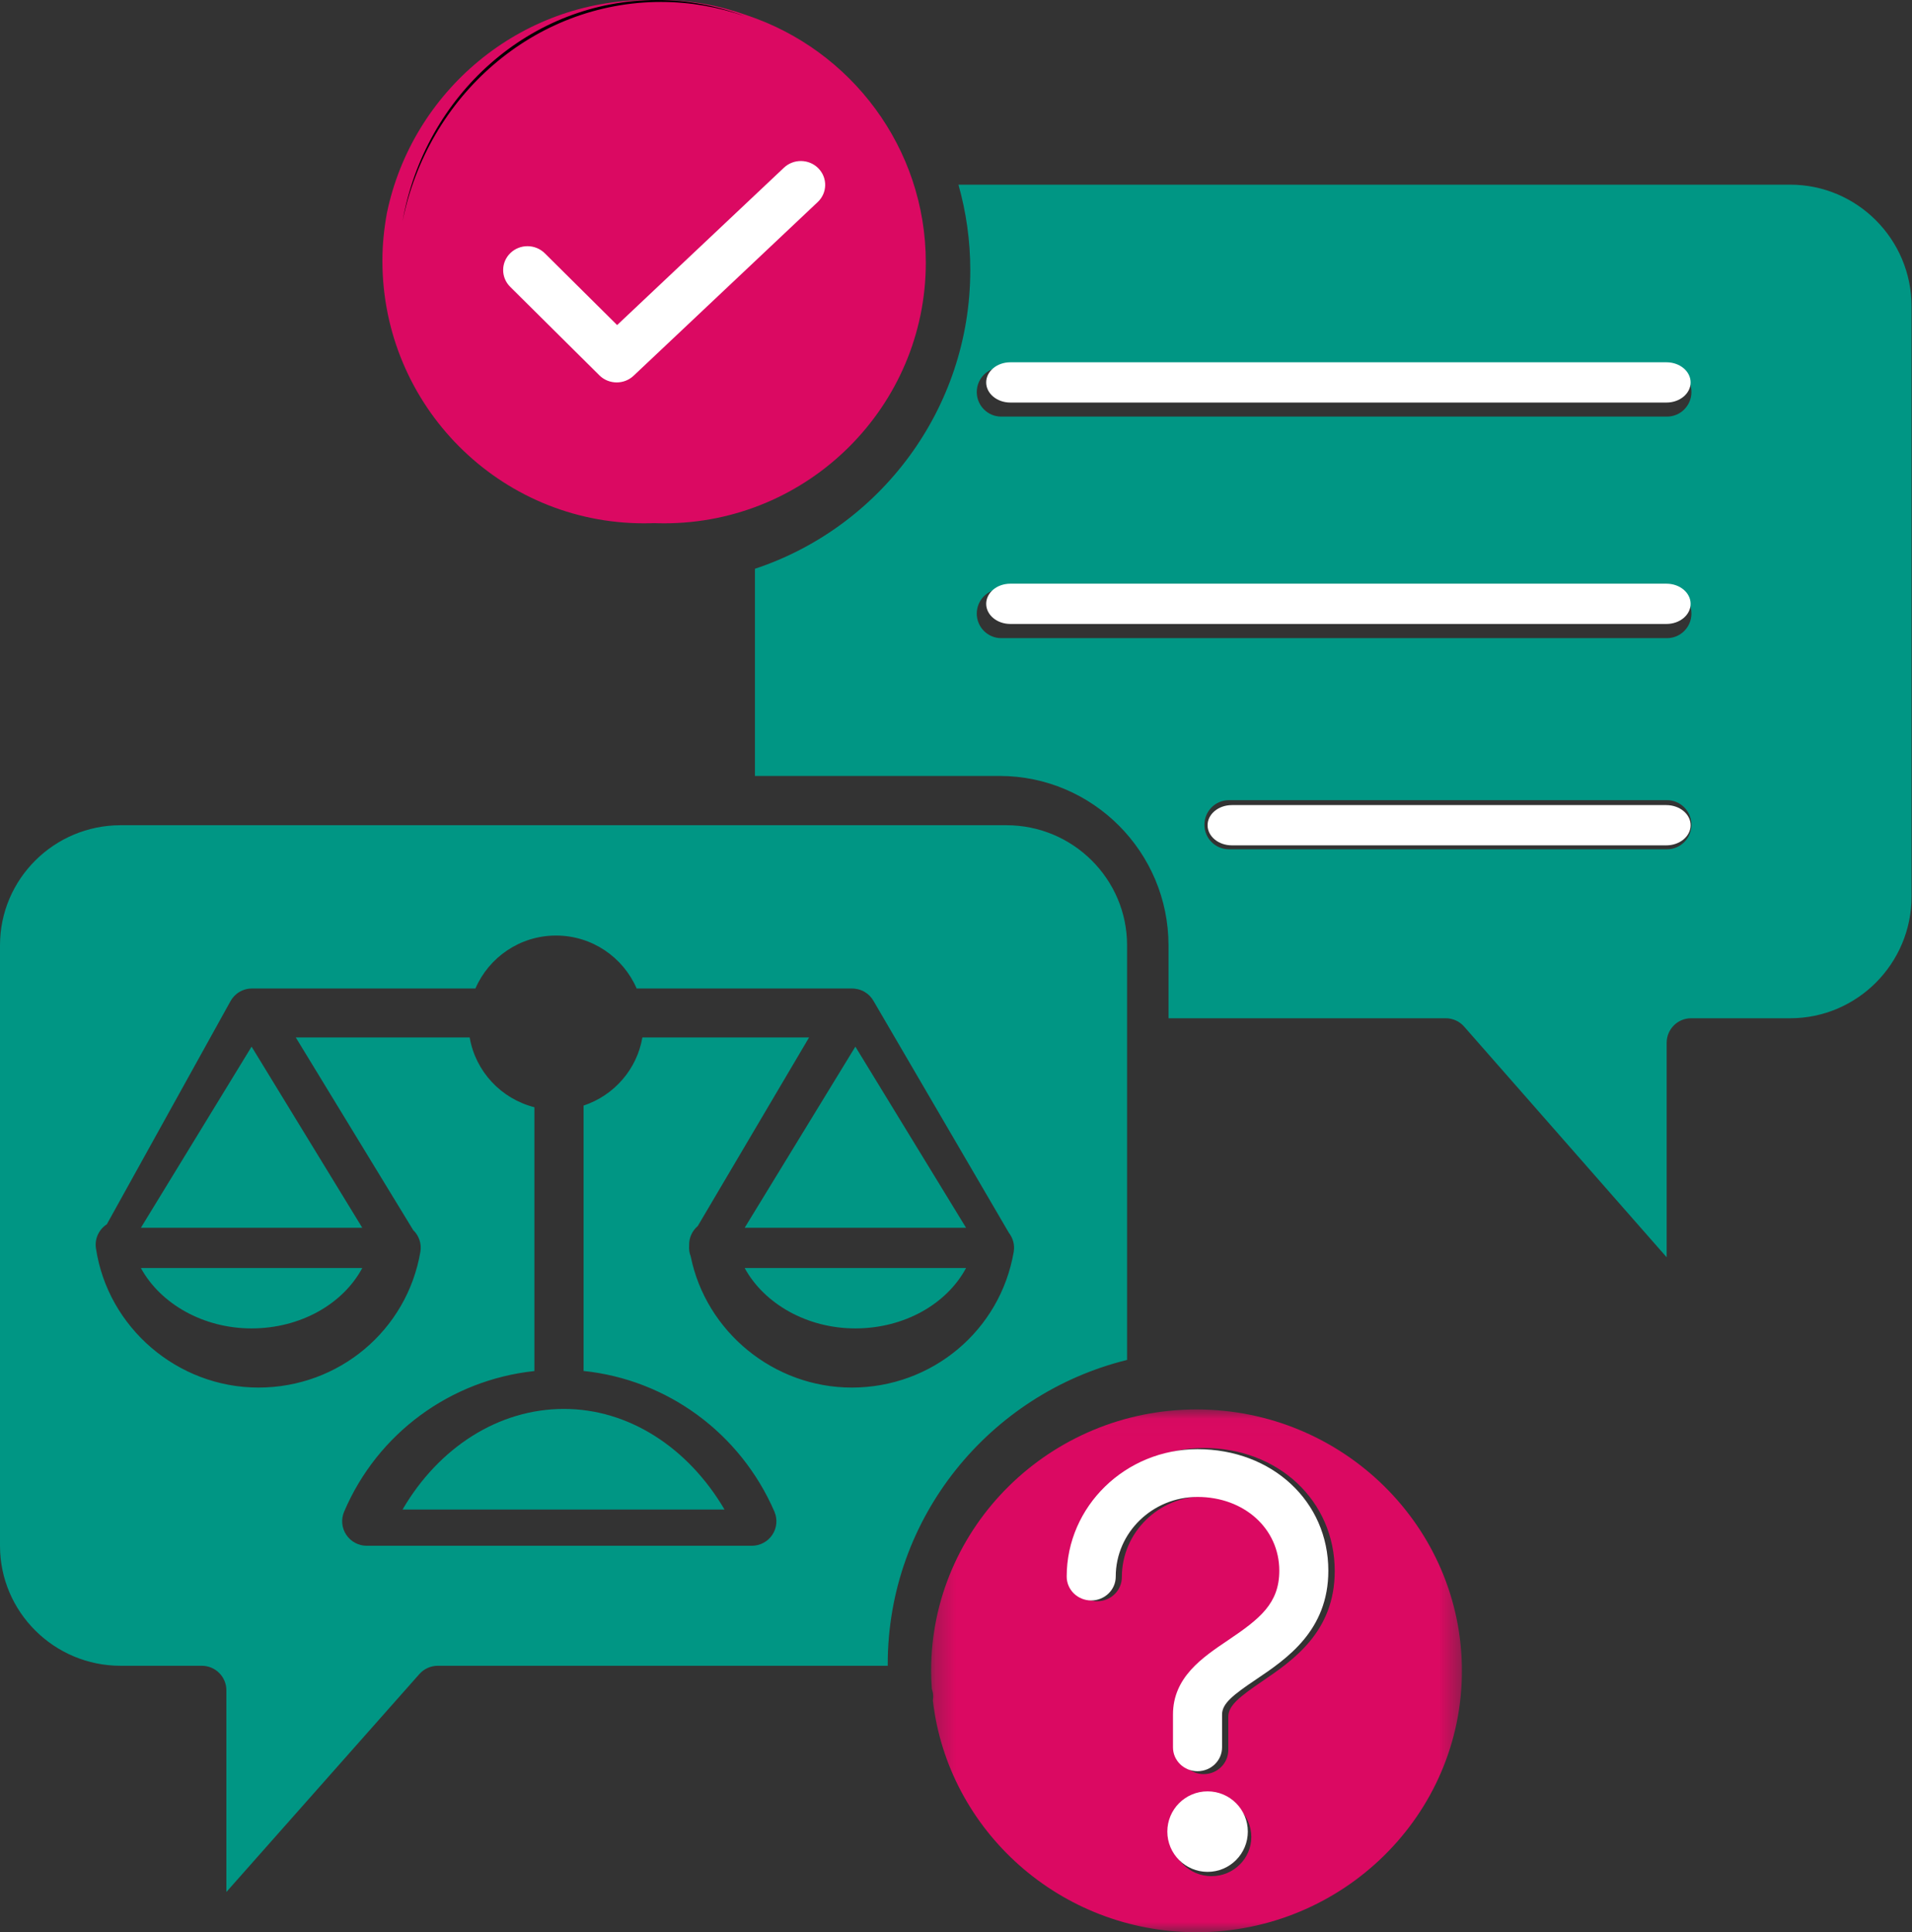
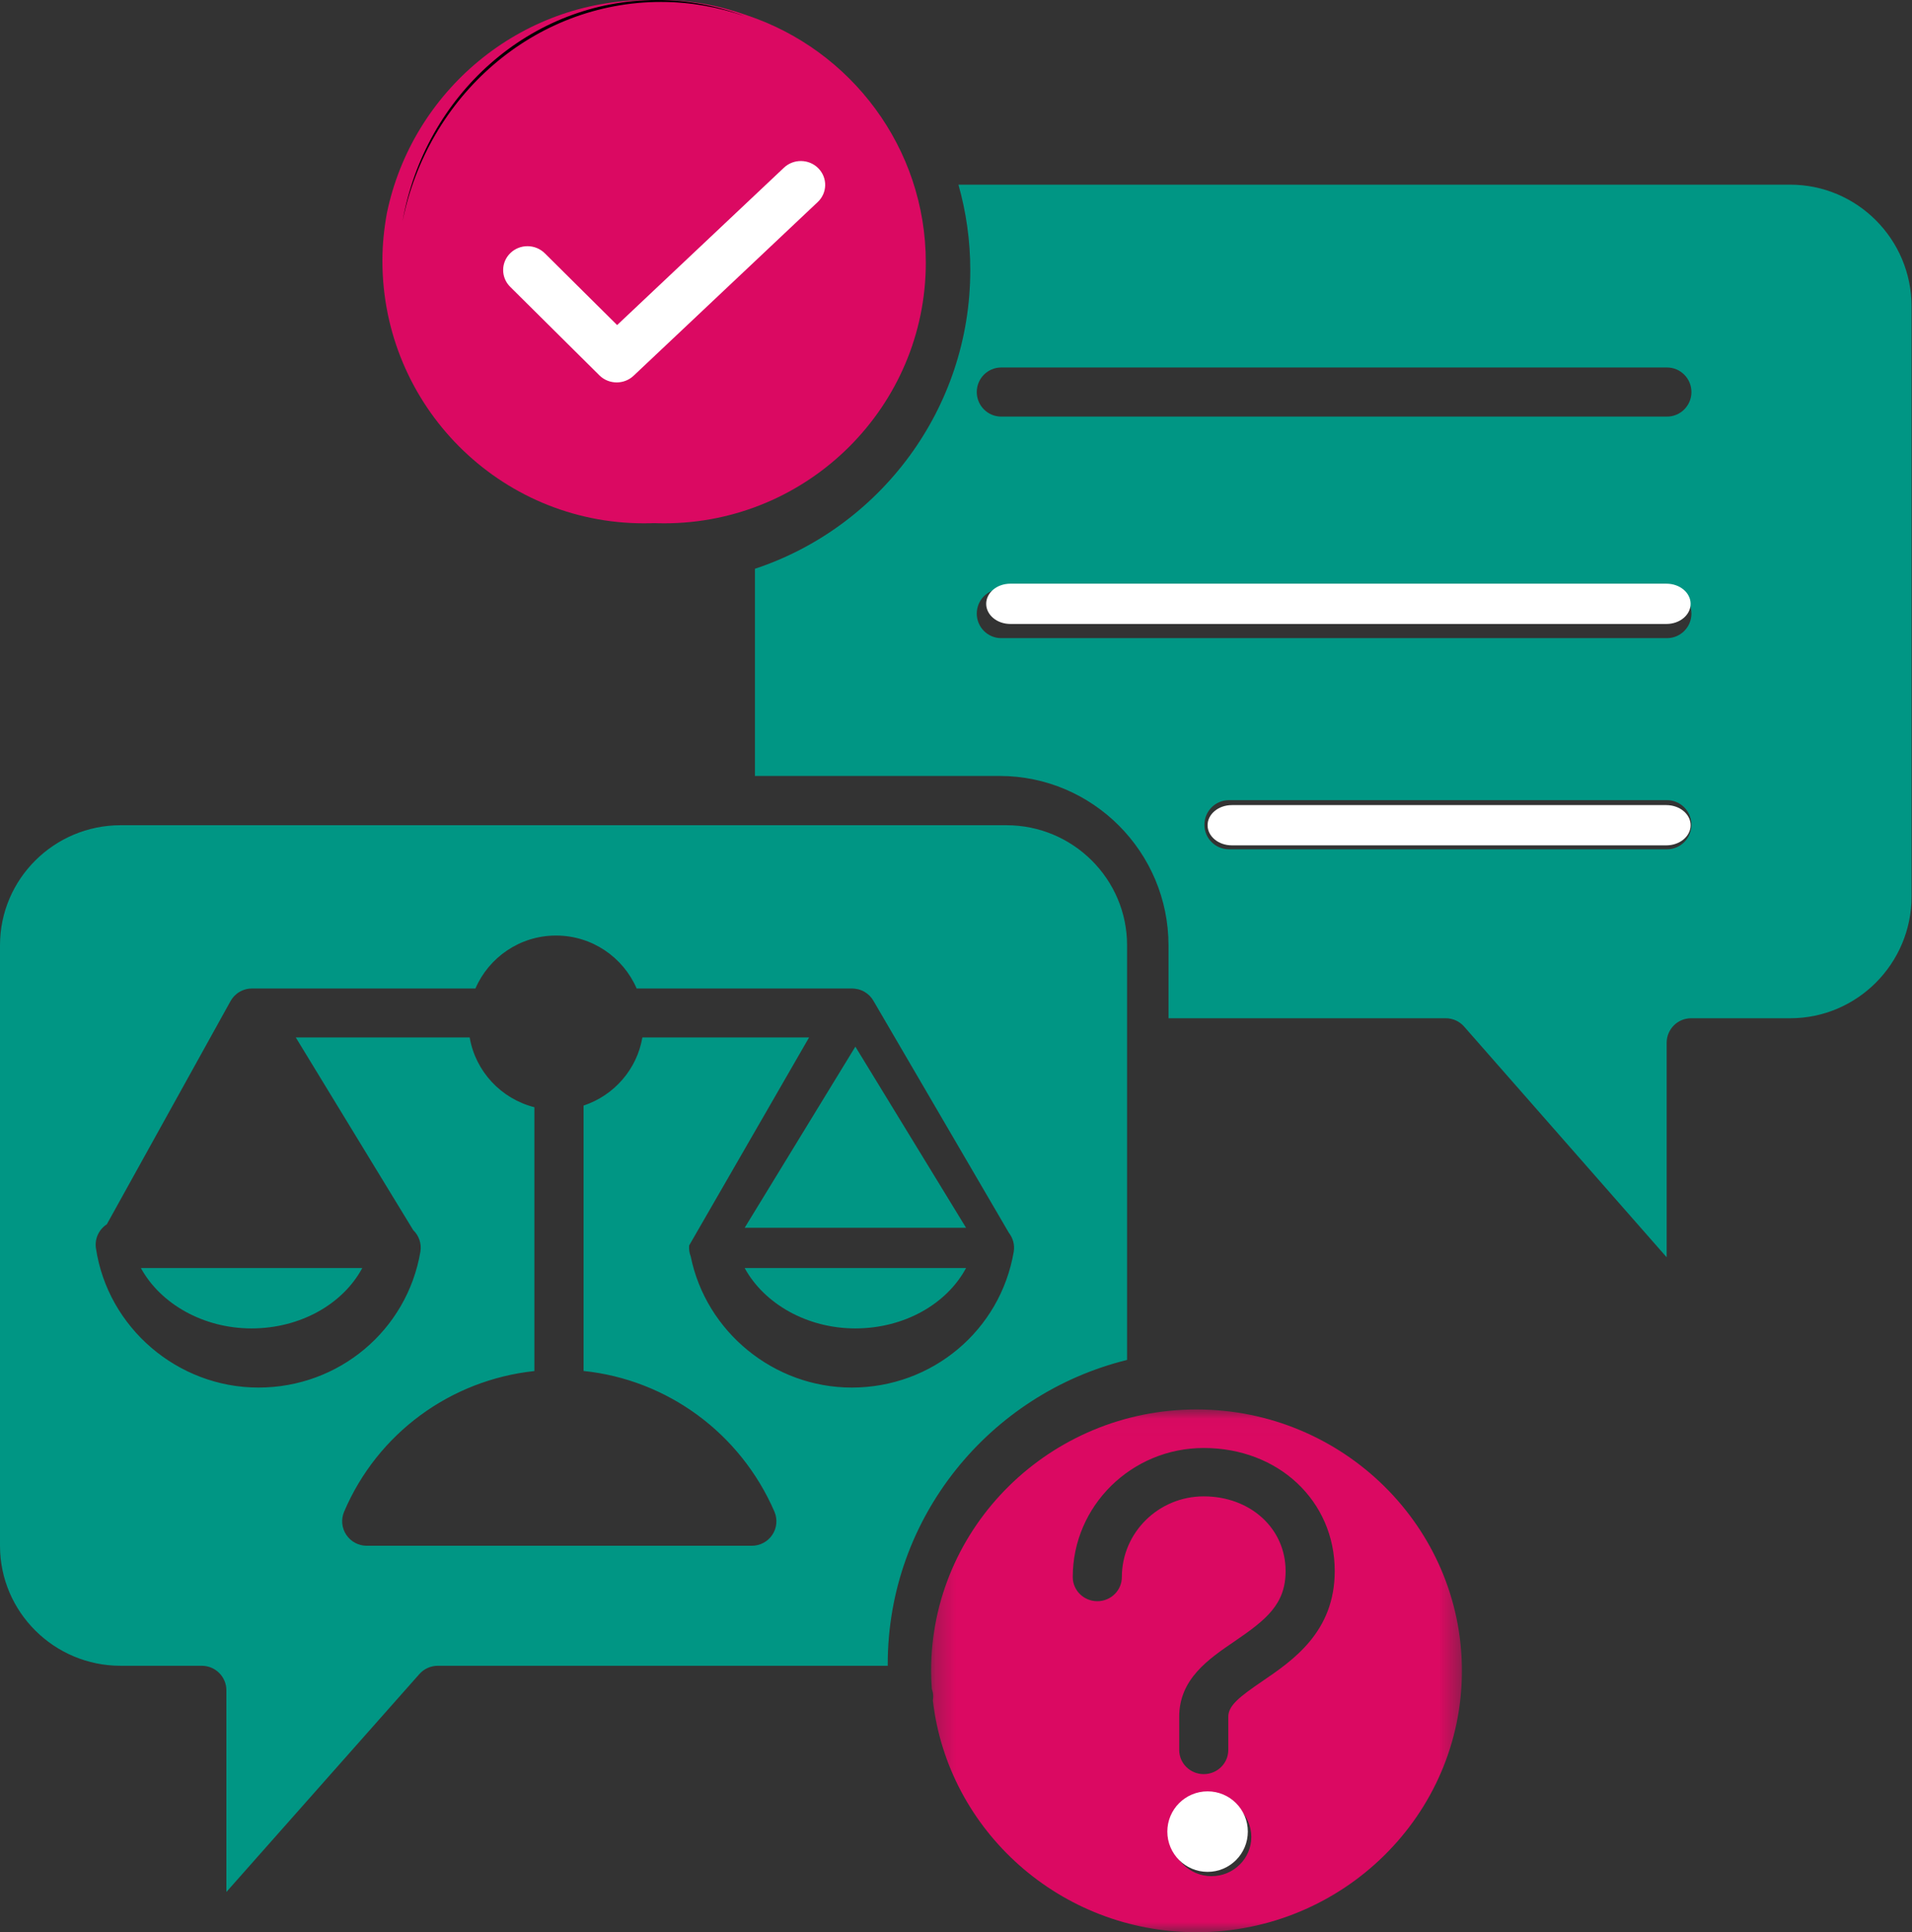
<svg xmlns="http://www.w3.org/2000/svg" xmlns:xlink="http://www.w3.org/1999/xlink" width="95px" height="96px" viewBox="0 0 95 96" version="1.1">
  <rect x="0" y="0" width="95" height="96" fill="#333333" stroke="none" />
  <title>Ico-btn-orientacion-ceja</title>
  <desc>Created with Sketch.</desc>
  <defs>
    <polygon id="path-1" points="0.263 0.026 26.637 0.026 26.637 26 0.263 26" />
  </defs>
  <g id="Page-1" stroke="none" stroke-width="1" fill="none" fill-rule="evenodd">
    <g id="Mejora-Regulatoria-29-abril-25-2" transform="translate(-744, -728)">
      <g id="Ico-btn-orientacion-ceja" transform="translate(744, 728)">
        <g>
          <path d="M24.28,12.754 C24.762,12.277 25.538,12.282 26.014,12.766 L29.658,16.469 L38.062,8.349 C38.55,7.877 39.326,7.893 39.796,8.382 C40.265,8.872 40.25,9.651 39.763,10.122 L30.486,19.085 C30.248,19.315 29.942,19.429 29.636,19.429 C29.319,19.429 29.003,19.306 28.763,19.063 L24.269,14.495 C23.794,14.011 23.798,13.232 24.28,12.754 M32,26 C39.18,26 45,20.158 45,12.953 C45,7.298 41.409,2.498 36.397,0.688 C35.076,0.244 33.666,0 32.199,0 C25.819,0 20.478,4.548 19.224,10.583 C19.084,11.353 19,12.142 19,12.953 C19,20.158 24.821,26 32,26" id="Fill-1" fill="#DB0962" />
-           <path d="M42.322,68.939 C38.447,68.939 35.079,66.168 34.32,62.427 C34.251,62.252 34.225,62.065 34.241,61.879 C34.228,61.501 34.391,61.15 34.668,60.915 L40.201,51.542 L31.918,51.542 C31.647,53.132 30.505,54.429 28.996,54.928 L28.996,68.114 C33.141,68.544 36.783,71.19 38.477,75.101 C38.64,75.477 38.602,75.909 38.376,76.251 C38.15,76.593 37.766,76.799 37.354,76.799 L18.223,76.799 C17.813,76.799 17.431,76.594 17.205,76.254 C16.978,75.915 16.937,75.484 17.097,75.108 C18.756,71.208 22.385,68.563 26.552,68.118 L26.552,55.011 C24.9,54.591 23.624,53.233 23.336,51.542 L14.695,51.542 L20.529,61.114 C20.811,61.384 20.958,61.783 20.887,62.196 C20.216,66.103 16.832,68.939 12.841,68.939 C8.826,68.939 5.355,65.964 4.767,62.019 C4.694,61.535 4.922,61.078 5.308,60.826 L11.444,49.757 C11.543,49.571 11.692,49.407 11.886,49.289 C11.887,49.29 11.887,49.288 11.887,49.288 C11.888,49.288 11.889,49.288 11.889,49.287 C11.89,49.287 11.89,49.287 11.89,49.287 C12.095,49.163 12.326,49.108 12.544,49.11 L23.623,49.11 C24.291,47.566 25.834,46.481 27.628,46.481 C29.421,46.481 30.964,47.566 31.632,49.11 L42.315,49.11 C42.532,49.113 42.752,49.16 42.952,49.276 C42.952,49.276 42.953,49.276 42.954,49.277 L42.955,49.278 C42.955,49.278 42.955,49.279 42.957,49.278 C42.958,49.279 42.959,49.28 42.959,49.28 C42.96,49.281 42.96,49.279 42.961,49.281 C43.153,49.394 43.303,49.553 43.404,49.734 L50.125,61.247 C50.328,61.507 50.428,61.845 50.368,62.196 C49.697,66.103 46.313,68.939 42.322,68.939 M56,67.566 L56,46.962 C56,43.675 53.311,41 50.006,41 L5.993,41 C2.688,41 0,43.675 0,46.962 L0,76.8 C0,80.087 2.688,82.761 5.993,82.761 L10.025,82.761 C10.7,82.761 11.248,83.306 11.248,83.977 L11.248,94 L20.836,83.174 C21.068,82.911 21.402,82.761 21.753,82.761 L44.111,82.761 C44.111,82.735 44.108,82.709 44.108,82.683 C44.108,75.386 49.18,69.248 56,67.566" id="Fill-3" fill="#009684" />
-           <polygon id="Fill-5" fill="#009684" points="7 61 18 61 12.5 52" />
+           <path d="M42.322,68.939 C38.447,68.939 35.079,66.168 34.32,62.427 C34.251,62.252 34.225,62.065 34.241,61.879 L40.201,51.542 L31.918,51.542 C31.647,53.132 30.505,54.429 28.996,54.928 L28.996,68.114 C33.141,68.544 36.783,71.19 38.477,75.101 C38.64,75.477 38.602,75.909 38.376,76.251 C38.15,76.593 37.766,76.799 37.354,76.799 L18.223,76.799 C17.813,76.799 17.431,76.594 17.205,76.254 C16.978,75.915 16.937,75.484 17.097,75.108 C18.756,71.208 22.385,68.563 26.552,68.118 L26.552,55.011 C24.9,54.591 23.624,53.233 23.336,51.542 L14.695,51.542 L20.529,61.114 C20.811,61.384 20.958,61.783 20.887,62.196 C20.216,66.103 16.832,68.939 12.841,68.939 C8.826,68.939 5.355,65.964 4.767,62.019 C4.694,61.535 4.922,61.078 5.308,60.826 L11.444,49.757 C11.543,49.571 11.692,49.407 11.886,49.289 C11.887,49.29 11.887,49.288 11.887,49.288 C11.888,49.288 11.889,49.288 11.889,49.287 C11.89,49.287 11.89,49.287 11.89,49.287 C12.095,49.163 12.326,49.108 12.544,49.11 L23.623,49.11 C24.291,47.566 25.834,46.481 27.628,46.481 C29.421,46.481 30.964,47.566 31.632,49.11 L42.315,49.11 C42.532,49.113 42.752,49.16 42.952,49.276 C42.952,49.276 42.953,49.276 42.954,49.277 L42.955,49.278 C42.955,49.278 42.955,49.279 42.957,49.278 C42.958,49.279 42.959,49.28 42.959,49.28 C42.96,49.281 42.96,49.279 42.961,49.281 C43.153,49.394 43.303,49.553 43.404,49.734 L50.125,61.247 C50.328,61.507 50.428,61.845 50.368,62.196 C49.697,66.103 46.313,68.939 42.322,68.939 M56,67.566 L56,46.962 C56,43.675 53.311,41 50.006,41 L5.993,41 C2.688,41 0,43.675 0,46.962 L0,76.8 C0,80.087 2.688,82.761 5.993,82.761 L10.025,82.761 C10.7,82.761 11.248,83.306 11.248,83.977 L11.248,94 L20.836,83.174 C21.068,82.911 21.402,82.761 21.753,82.761 L44.111,82.761 C44.111,82.735 44.108,82.709 44.108,82.683 C44.108,75.386 49.18,69.248 56,67.566" id="Fill-3" fill="#009684" />
          <path d="M42.496,66 C44.918,66 47.036,64.795 48,63 L37,63 C37.971,64.779 40.102,66 42.496,66" id="Fill-9" fill="#009684" />
          <path d="M12.496,66 C14.918,66 17.036,64.795 18,63 L7,63 C7.972,64.779 10.102,66 12.496,66" id="Fill-11" fill="#009684" />
          <polygon id="Fill-13" fill="#009684" points="42.5 52 37 61 48 61" />
          <g id="Group-17" transform="translate(46, 70)">
            <mask id="mask-2" fill="white">
              <use xlink:href="#path-1" />
            </mask>
            <g id="Clip-16" />
            <path d="M13.809,1.941 C17.52,1.941 20.318,4.57 20.318,8.055 C20.318,11.078 18.237,12.495 16.719,13.529 C15.571,14.312 15.029,14.741 15.029,15.296 L15.029,16.944 C15.029,17.608 14.483,18.145 13.809,18.145 C13.136,18.145 12.59,17.608 12.59,16.944 L12.59,15.296 C12.59,13.42 14.046,12.428 15.331,11.553 C16.916,10.474 17.877,9.7 17.877,8.055 C17.877,5.94 16.129,4.344 13.809,4.344 C11.566,4.344 9.741,6.142 9.741,8.352 C9.741,9.015 9.195,9.553 8.522,9.553 C7.847,9.553 7.301,9.015 7.301,8.352 C7.301,4.817 10.221,1.941 13.809,1.941 M14.197,23.214 C13.104,23.214 12.219,22.341 12.219,21.266 C12.219,20.191 13.104,19.318 14.197,19.318 C15.289,19.318 16.173,20.191 16.173,21.266 C16.173,22.341 15.289,23.214 14.197,23.214 M0.263,13.013 C0.263,13.314 0.278,13.611 0.298,13.906 C0.341,14.028 0.368,14.156 0.368,14.291 C0.368,14.355 0.359,14.415 0.349,14.476 C1.09,20.95 6.681,26 13.45,26 C20.722,26 26.637,20.174 26.637,13.013 C26.637,5.852 20.722,0.026 13.45,0.026 C6.179,0.026 0.263,5.852 0.263,13.013" id="Fill-15" fill="#DB0962" mask="url(#mask-2)" />
          </g>
          <g id="Group-20" transform="translate(37, 9)" fill="#009684">
            <path d="M45.826,11.698 L12.748,11.698 C12.076,11.698 11.532,11.152 11.532,10.478 C11.532,9.804 12.076,9.258 12.748,9.258 L45.826,9.258 C46.497,9.258 47.041,9.804 47.041,10.478 C47.041,11.152 46.497,11.698 45.826,11.698 M45.826,22.705 L12.748,22.705 C12.076,22.705 11.532,22.159 11.532,21.485 C11.532,20.811 12.076,20.265 12.748,20.265 L45.826,20.265 C46.497,20.265 47.041,20.811 47.041,21.485 C47.041,22.159 46.497,22.705 45.826,22.705 M45.826,33.195 L24.06,33.195 C23.388,33.195 22.843,32.649 22.843,31.976 C22.843,31.302 23.388,30.755 24.06,30.755 L45.826,30.755 C46.497,30.755 47.041,31.302 47.041,31.976 C47.041,32.649 46.497,33.195 45.826,33.195 M51.949,0.175 L10.622,0.175 C11.002,1.526 11.21,2.948 11.21,4.419 C11.21,11.328 6.717,17.201 0.51,19.259 L0.51,29.552 L12.666,29.552 C17.294,29.552 21.059,33.33 21.059,37.973 L21.059,41.59 L34.833,41.59 C35.182,41.59 35.515,41.74 35.746,42.003 L45.81,53.466 L45.81,42.81 C45.81,42.136 46.354,41.59 47.025,41.59 L51.949,41.59 C55.273,41.59 57.978,38.876 57.978,35.539 L57.978,6.225 C57.978,2.889 55.273,0.175 51.949,0.175" id="Fill-18" />
          </g>
-           <path d="M20,75 L36,75 C34.178,71.903 31.223,70 28.021,70 C24.779,70 21.808,71.903 20,75" id="Fill-21" fill="#009684" />
-           <path d="M82.802,18 L50.199,18 C49.537,18 49,18.448 49,19 C49,19.552 49.537,20 50.199,20 L82.802,20 C83.464,20 84,19.552 84,19 C84,18.448 83.464,18 82.802,18" id="Fill-23" fill="#FFFFFF" />
          <path d="M82.802,29 L50.199,29 C49.537,29 49,29.448 49,30 C49,30.552 49.537,31 50.199,31 L82.802,31 C83.464,31 84,30.552 84,30 C84,29.448 83.464,29 82.802,29" id="Fill-25" fill="#FFFFFF" />
          <path d="M82.794,40 L61.206,40 C60.54,40 60,40.448 60,41 C60,41.552 60.54,42 61.206,42 L82.794,42 C83.46,42 84,41.552 84,41 C84,40.448 83.46,40 82.794,40" id="Fill-27" fill="#FFFFFF" />
          <path d="M33,26 C25.832,26 20,20.189 20,13.045 C20,12.138 20.096,11.252 20.274,10.398 C21.365,4.484 26.555,0 32.805,0 C34.32,0 35.768,0.277 37.117,0.761 C42.273,2.481 46,7.336 46,13.045 C46,20.189 40.168,26 33,26" id="Fill-29" fill="#DB0962" />
          <path d="M32.844,0.097 C34.297,0.097 35.693,0.348 37,0.805 C35.639,0.293 34.177,0 32.647,0 C26.339,0 21.101,4.744 20,11 C21.241,4.783 26.529,0.097 32.844,0.097" id="Fill-31" fill="#000000" />
          <path d="M29.781,18.648 C30.017,18.882 30.329,19 30.641,19 C30.943,19 31.246,18.89 31.48,18.669 L40.629,10.039 C41.111,9.585 41.125,8.835 40.662,8.363 C40.199,7.892 39.433,7.878 38.952,8.331 L30.663,16.15 L27.069,12.584 C26.6,12.119 25.834,12.113 25.359,12.573 C24.884,13.033 24.88,13.783 25.348,14.249 L29.781,18.648 Z" id="Fill-33" fill="#FFFFFF" />
-           <path d="M54.218,79.516 C54.891,79.516 55.437,78.985 55.437,78.33 C55.437,76.148 57.259,74.373 59.5,74.373 C61.817,74.373 63.563,75.948 63.563,78.037 C63.563,79.661 62.602,80.425 61.02,81.49 C59.736,82.354 58.281,83.334 58.281,85.186 L58.281,86.814 C58.281,87.469 58.827,88 59.5,88 C60.173,88 60.719,87.469 60.719,86.814 L60.719,85.186 C60.719,84.638 61.259,84.214 62.406,83.442 C63.922,82.421 66,81.022 66,78.037 C66,74.595 63.206,72 59.5,72 C55.915,72 53,74.839 53,78.33 C53,78.985 53.545,79.516 54.218,79.516" id="Fill-37" fill="#FFFFFF" />
          <path d="M60.001,89 C58.896,89 58,89.896 58,91 C58,92.104 58.896,93 60.001,93 C61.105,93 62,92.104 62,91 C62,89.896 61.105,89 60.001,89" id="Fill-39" fill="#FFFFFF" />
        </g>
      </g>
    </g>
  </g>
</svg>